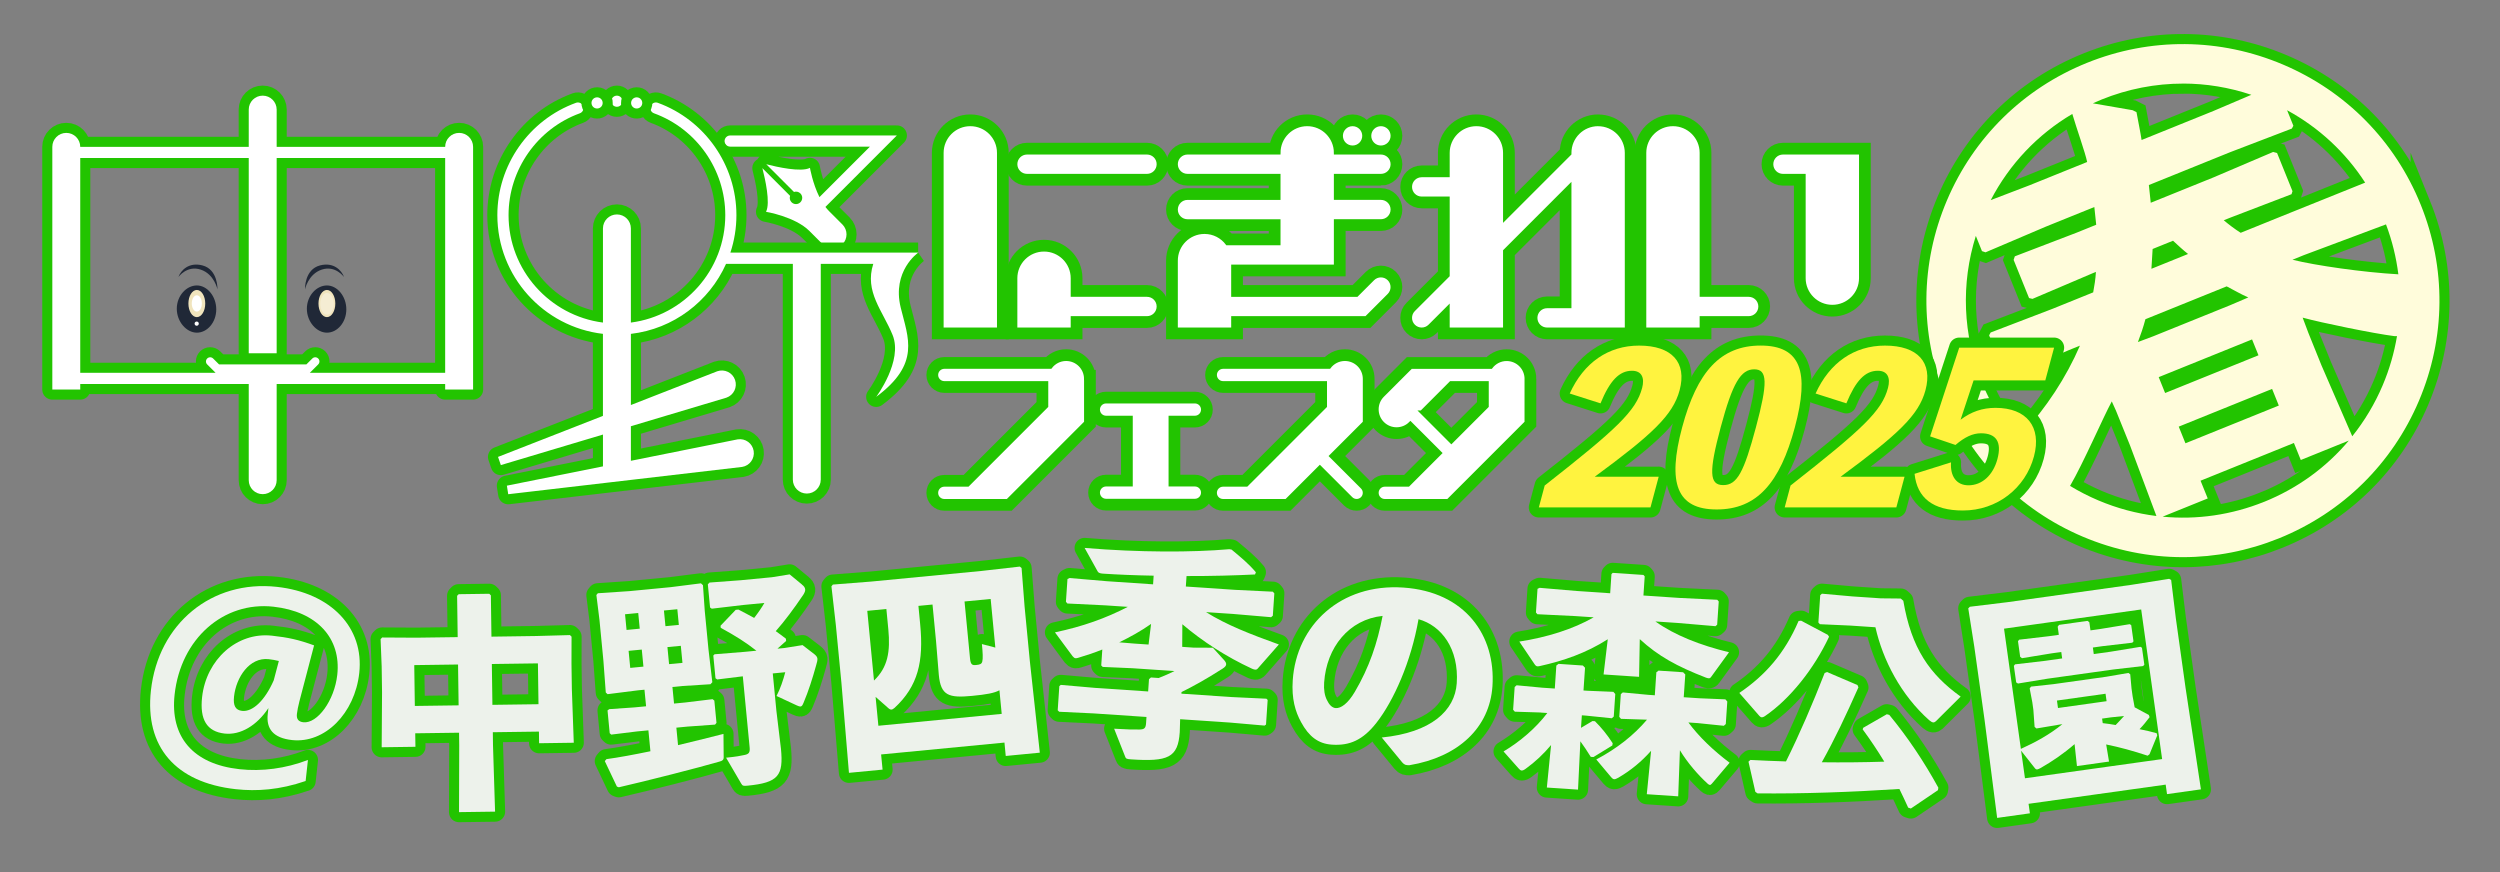
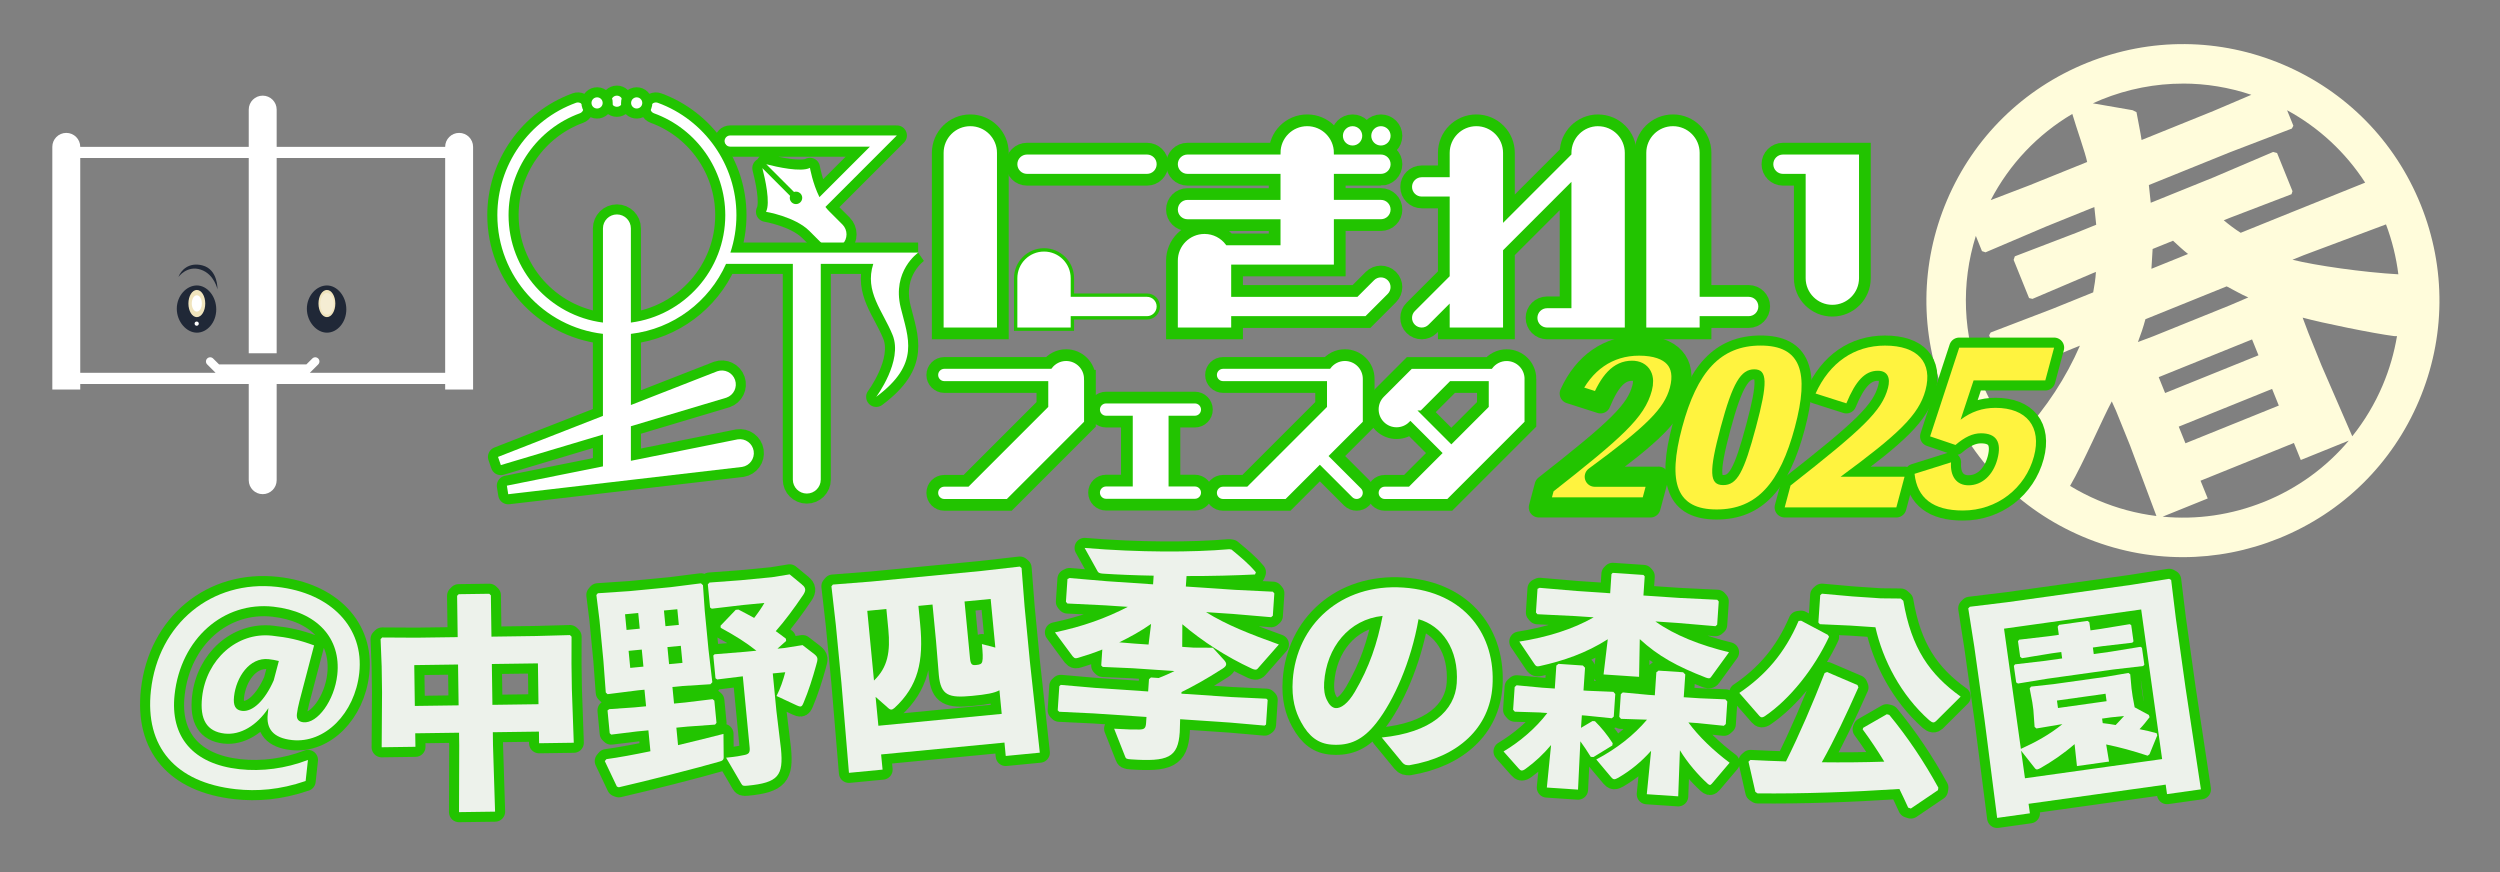
<svg xmlns="http://www.w3.org/2000/svg" id="_レイヤー_1" data-name="レイヤー 1" viewBox="0 0 744.95 259.95">
  <rect x="0" y="0" width="744.95" height="259.95" fill="#808080" stroke="none" />
  <defs>
    <style>
      .cls-1 {
        fill: #fff33f;
      }

      .cls-2 {
        stroke-miterlimit: 10;
      }

      .cls-2, .cls-3, .cls-4, .cls-5 {
        stroke: #22c400;
      }

      .cls-2, .cls-4, .cls-5 {
        fill: none;
        stroke-width: 6px;
      }

      .cls-6, .cls-3 {
        fill: #fff;
      }

      .cls-7 {
        fill: #f0e4bd;
      }

      .cls-8 {
        fill: #edf2eb;
      }

      .cls-9 {
        fill: #fffcdb;
      }

      .cls-10 {
        fill: #202837;
      }

      .cls-11 {
        fill: #f5edd3;
      }

      .cls-5 {
        stroke-linejoin: round;
      }
    </style>
  </defs>
  <g>
-     <path class="cls-2" d="M721.31,60.96c-7.65-18.92-22.2-33.73-40.99-41.71-18.79-7.97-39.55-8.15-58.47-.51-18.92,7.65-33.73,22.2-41.71,40.99-7.97,18.79-8.15,39.55-.51,58.47,7.65,18.92,22.2,33.73,40.99,41.71,9.6,4.07,19.71,6.11,29.84,6.11,9.69,0,19.38-1.87,28.63-5.61,18.92-7.65,33.73-22.2,41.71-40.99,7.97-18.79,8.15-39.55.51-58.47ZM710.98,66.87c1.83,4.85,3.05,9.84,3.68,14.87-10.48-.59-24.64-2.62-31.55-4.34l3.38-1.37,24.5-9.17ZM704.74,54.43l-23.21,9.34-13.85,5.6c-1.77-1.12-3.46-2.4-5.04-3.73l1.8-.73,18.39-7.04.29-.9-4.6-11.38-1.17-.31-17.77,7.58-18.7,7.56-.56-5.28,24.22-9.79,18.39-7.04.45-.84-1.87-4.62c9.5,5.17,17.44,12.56,23.26,21.57ZM663.51,85.33c2.15,1.1,4.23,2.36,6.44,3.3l-5.47,2.34-22.87,9.24-4.55,1.71c.83-2.17,1.61-4.45,2.23-6.8l24.22-9.79ZM641.08,80.1c.11-2.01.26-3.9.36-5.91l6.08-2.46c1.47,1.37,2.94,2.74,4.48,3.95l-10.93,4.42ZM671.07,101.14l1.91,4.73-27.82,11.24-1.91-4.73,27.82-11.24ZM677.04,115.89l2,4.96-27.82,11.24-2-4.96,27.82-11.24ZM650.48,24.9c6.87,0,13.74,1.13,20.38,3.35l-11.31,4.82-21.4,8.65c-.39-2.59-.99-5.37-1.52-8.3l-1.15-.58-11.85-2.05c.87-.39,1.74-.78,2.62-1.14,7.83-3.16,16.03-4.74,24.23-4.74ZM617.51,33.96c1.28,4.36,3.86,11.52,4.42,14.31l-17.23,6.96-11.5,4.4c5.59-10.74,13.96-19.57,24.31-25.68ZM590.53,113.81c-5.67-14.03-6.25-29.27-1.77-43.52l1.83,4.54,1.06.36,18-7.67,14.42-5.83.56,5.28-5.86,2.37-18.39,7.04-.36,1.06,4.6,11.38,1.02.24,18-7.67.9-.36c-.1,2.01-.44,4.11-.81,6.09l-12.17,4.92-18.39,7.04-.45.84,4.73,11.71,1.06.36,18-7.67,3.27-1.32c-4.14,9.54-9.98,18.44-17.26,26.37l4.02,7.73c-6.92-6.39-12.4-14.28-16.03-23.28ZM616.83,144.8c3.99-6.84,9.86-20.43,12.44-25.19l1.25,2.77,4.19,10.36,7.86,21.02c-5.9-.74-11.73-2.28-17.35-4.67-2.92-1.24-5.72-2.68-8.39-4.3ZM674.69,149.52c-9.75,3.94-20.09,5.41-30.27,4.44l13.44-5.43-2.14-5.29,27.82-11.24,2.05,5.07,14.31-5.78c-6.7,7.97-15.29,14.23-25.21,18.24ZM700.93,130.01l-9.17-21.12-3.91-9.69-1.71-4.55c5.6,1.54,21.34,4.76,27.27,5.5.33.03.6.03.85,0-.84,4.98-2.25,9.91-4.28,14.68-2.34,5.52-5.4,10.6-9.05,15.17Z" />
    <path class="cls-9" d="M721.31,60.96c-7.65-18.92-22.2-33.73-40.99-41.71-18.79-7.97-39.55-8.15-58.47-.51-18.92,7.65-33.73,22.2-41.71,40.99-7.97,18.79-8.15,39.55-.51,58.47,7.65,18.92,22.2,33.73,40.99,41.71,9.6,4.07,19.71,6.11,29.84,6.11,9.69,0,19.38-1.87,28.63-5.61,18.92-7.65,33.73-22.2,41.71-40.99,7.97-18.79,8.15-39.55.51-58.47ZM710.98,66.87c1.83,4.85,3.05,9.84,3.68,14.87-10.48-.59-24.64-2.62-31.55-4.34l3.38-1.37,24.5-9.17ZM704.74,54.43l-23.21,9.34-13.85,5.6c-1.77-1.12-3.46-2.4-5.04-3.73l1.8-.73,18.39-7.04.29-.9-4.6-11.38-1.17-.31-17.77,7.58-18.7,7.56-.56-5.28,24.22-9.79,18.39-7.04.45-.84-1.87-4.62c9.5,5.17,17.44,12.56,23.26,21.57ZM663.51,85.33c2.15,1.1,4.23,2.36,6.44,3.3l-5.47,2.34-22.87,9.24-4.55,1.71c.83-2.17,1.61-4.45,2.23-6.8l24.22-9.79ZM641.08,80.1c.11-2.01.26-3.9.36-5.91l6.08-2.46c1.47,1.37,2.94,2.74,4.48,3.95l-10.93,4.42ZM671.07,101.14l1.91,4.73-27.82,11.24-1.91-4.73,27.82-11.24ZM677.04,115.89l2,4.96-27.82,11.24-2-4.96,27.82-11.24ZM650.48,24.9c6.87,0,13.74,1.13,20.38,3.35l-11.31,4.82-21.4,8.65c-.39-2.59-.99-5.37-1.52-8.3l-1.15-.58-11.85-2.05c.87-.39,1.74-.78,2.62-1.14,7.83-3.16,16.03-4.74,24.23-4.74ZM617.51,33.96c1.28,4.36,3.86,11.52,4.42,14.31l-17.23,6.96-11.5,4.4c5.59-10.74,13.96-19.57,24.31-25.68ZM590.53,113.81c-5.67-14.03-6.25-29.27-1.77-43.52l1.83,4.54,1.06.36,18-7.67,14.42-5.83.56,5.28-5.86,2.37-18.39,7.04-.36,1.06,4.6,11.38,1.02.24,18-7.67.9-.36c-.1,2.01-.44,4.11-.81,6.09l-12.17,4.92-18.39,7.04-.45.84,4.73,11.71,1.06.36,18-7.67,3.27-1.32c-4.14,9.54-9.98,18.44-17.26,26.37l4.02,7.73c-6.92-6.39-12.4-14.28-16.03-23.28ZM616.83,144.8c3.99-6.84,9.86-20.43,12.44-25.19l1.25,2.77,4.19,10.36,7.86,21.02c-5.9-.74-11.73-2.28-17.35-4.67-2.92-1.24-5.72-2.68-8.39-4.3ZM674.69,149.52c-9.75,3.94-20.09,5.41-30.27,4.44l13.44-5.43-2.14-5.29,27.82-11.24,2.05,5.07,14.31-5.78c-6.7,7.97-15.29,14.23-25.21,18.24ZM700.93,130.01l-9.17-21.12-3.91-9.69-1.71-4.55c5.6,1.54,21.34,4.76,27.27,5.5.33.03.6.03.85,0-.84,4.98-2.25,9.91-4.28,14.68-2.34,5.52-5.4,10.6-9.05,15.17Z" />
  </g>
  <g>
    <g>
      <path class="cls-4" d="M356.05,144.46h-7.34v-20.08h7.34c1.29,0,2.33-1.04,2.33-2.33s-1.04-2.33-2.33-2.33h-26.46c-1.29,0-2.33,1.05-2.33,2.33s1.04,2.33,2.33,2.33h7.45v20.08h-7.45c-1.29,0-2.33,1.04-2.33,2.33s1.04,2.34,2.33,2.34h26.46c1.29,0,2.33-1.05,2.33-2.34s-1.04-2.33-2.33-2.33" />
      <path class="cls-4" d="M406.59,112.9c0-3.22-2.61-5.83-5.84-5.83-1.91,0-3.6.92-4.66,2.33h-31.64c-1.29,0-2.34,1.05-2.34,2.33s1.05,2.34,2.34,2.34h30.47v6.98l-23.47,23.47h-7c-1.29,0-2.34,1.04-2.34,2.34s1.05,2.33,2.34,2.33h18.84l10-10,9.31,9.31c.91.91,2.39.91,3.3,0,.91-.91.91-2.39,0-3.3l-9.31-9.31,10-10v-12.99h0Z" />
      <path class="cls-4" d="M454.79,112.91c0-3.22-2.61-5.83-5.84-5.83-1.9,0-3.59.92-4.66,2.33h-23.82l-8.45,8.45c-2.28,2.28-2.28,5.97,0,8.25,2.28,2.28,5.98,2.28,8.25,0l8.89,8.89-9.52,9.52h-7c-1.29,0-2.33,1.04-2.33,2.34s1.05,2.33,2.33,2.33h18.84l23.3-23.3v-12.99h0ZM423.58,122.81h0s8.73-8.74,8.73-8.74h10.81v6.98l-10.65,10.65-8.89-8.89Z" />
      <path class="cls-4" d="M323.52,112.9c0-3.22-2.61-5.83-5.83-5.83-1.91,0-3.6.92-4.66,2.33h-31.64c-1.29,0-2.34,1.05-2.34,2.33s1.04,2.34,2.34,2.34h30.47v6.98l-23.47,23.47h-7c-1.29,0-2.34,1.04-2.34,2.34s1.05,2.33,2.34,2.33h18.84l23.3-23.3v-12.99h0Z" />
    </g>
    <g>
      <path class="cls-3" d="M356.05,144.46h-7.34v-20.08h7.34c1.29,0,2.33-1.04,2.33-2.33s-1.04-2.33-2.33-2.33h-26.46c-1.29,0-2.33,1.05-2.33,2.33s1.04,2.33,2.33,2.33h7.45v20.08h-7.45c-1.29,0-2.33,1.04-2.33,2.33s1.04,2.34,2.33,2.34h26.46c1.29,0,2.33-1.05,2.33-2.34s-1.04-2.33-2.33-2.33" />
      <path class="cls-3" d="M406.59,112.9c0-3.22-2.61-5.83-5.84-5.83-1.91,0-3.6.92-4.66,2.33h-31.64c-1.29,0-2.34,1.05-2.34,2.33s1.05,2.34,2.34,2.34h30.47v6.98l-23.47,23.47h-7c-1.29,0-2.34,1.04-2.34,2.34s1.05,2.33,2.34,2.33h18.84l10-10,9.31,9.31c.91.91,2.39.91,3.3,0,.91-.91.91-2.39,0-3.3l-9.31-9.31,10-10v-12.99h0Z" />
      <path class="cls-3" d="M454.79,112.91c0-3.22-2.61-5.83-5.84-5.83-1.9,0-3.59.92-4.66,2.33h-23.82l-8.45,8.45c-2.28,2.28-2.28,5.97,0,8.25,2.28,2.28,5.98,2.28,8.25,0l8.89,8.89-9.52,9.52h-7c-1.29,0-2.33,1.04-2.33,2.34s1.05,2.33,2.33,2.33h18.84l23.3-23.3v-12.99h0ZM423.58,122.81h0s8.73-8.74,8.73-8.74h10.81v6.98l-10.65,10.65-8.89-8.89Z" />
      <path class="cls-3" d="M323.52,112.9c0-3.22-2.61-5.83-5.83-5.83-1.91,0-3.6.92-4.66,2.33h-31.64c-1.29,0-2.34,1.05-2.34,2.33s1.04,2.34,2.34,2.34h30.47v6.98l-23.47,23.47h-7c-1.29,0-2.34,1.04-2.34,2.34s1.05,2.33,2.34,2.33h18.84l23.3-23.3v-12.99h0Z" />
    </g>
  </g>
  <g>
    <g>
      <path class="cls-4" d="M289.13,37.1c-4.67,0-8.45,3.78-8.45,8.45v52.54h16.9v-52.54c0-4.67-3.78-8.45-8.45-8.45" />
      <path class="cls-4" d="M306.03,52.31h35.75c1.87,0,3.38-1.51,3.38-3.38s-1.51-3.38-3.38-3.38h-35.75c-1.87,0-3.38,1.51-3.38,3.38s1.51,3.38,3.38,3.38" />
-       <path class="cls-4" d="M341.78,87.95h-22.23v-5.04c0-4.67-3.78-8.45-8.45-8.45s-8.45,3.78-8.45,8.45v15.18h16.9v-3.38h22.23c1.87,0,3.38-1.51,3.38-3.38s-1.51-3.38-3.38-3.38" />
      <path class="cls-4" d="M411.49,52.31c1.87,0,3.38-1.51,3.38-3.38s-1.51-3.38-3.38-3.38h-13.52c0-4.67-3.78-8.45-8.45-8.45s-8.45,3.78-8.45,8.45h-27.22c-1.86,0-3.38,1.51-3.38,3.38s1.51,3.38,3.38,3.38h27.22v6.76h-27.22c-1.86,0-3.38,1.51-3.38,3.38s1.51,3.38,3.38,3.38h27.22v6.76h-15.4c-1.54-2.05-3.99-3.38-6.75-3.38-4.67,0-8.45,3.78-8.45,8.45v20.43h16.9v-3.38h39.72l6.78-6.78c1.32-1.32,1.32-3.46,0-4.78s-3.46-1.32-4.78,0l-4.8,4.8h-36.92v-8.61h30.6v-13.52h13.52c1.87,0,3.38-1.51,3.38-3.38s-1.51-3.38-3.38-3.38h-13.52v-6.76h13.52Z" />
      <path class="cls-4" d="M521.07,87.95h-14.11v-42.4c0-4.67-3.78-8.45-8.45-8.45s-8.45,3.78-8.45,8.45v52.54h16.9v-3.38h14.11c1.87,0,3.38-1.51,3.38-3.38s-1.51-3.38-3.38-3.38" />
      <path class="cls-4" d="M476.21,37.1c-4.67,0-8.45,3.78-8.45,8.45v.27l-19.38,19.38v-19.65c0-4.67-3.78-8.45-8.45-8.45s-8.45,3.78-8.45,8.45v6.76h-7.84c-1.87,0-3.38,1.51-3.38,3.38s1.51,3.38,3.38,3.38h7.84v23.03l-10.23,10.23c-1.32,1.32-1.32,3.46,0,4.78.66.66,1.53.99,2.39.99s1.73-.33,2.39-.99l5.45-5.45v6.44h16.9v-23.33l19.38-19.38v35.95h-6.76c-1.87,0-3.38,1.51-3.38,3.38s1.51,3.38,3.38,3.38h23.66v-52.54c0-4.67-3.78-8.45-8.45-8.45" />
      <path class="cls-4" d="M411.49,43.86c1.87,0,3.38-1.51,3.38-3.38s-1.51-3.38-3.38-3.38-3.38,1.51-3.38,3.38,1.51,3.38,3.38,3.38" />
      <path class="cls-4" d="M403.04,43.86c1.87,0,3.38-1.51,3.38-3.38s-1.51-3.38-3.38-3.38-3.38,1.51-3.38,3.38,1.51,3.38,3.38,3.38" />
      <path class="cls-4" d="M551.07,45.55h-19.78c-1.87,0-3.38,1.51-3.38,3.38s1.51,3.38,3.38,3.38h6.26v30.57c0,4.67,3.78,8.45,8.45,8.45s8.45-3.78,8.45-8.45v-37.33h-3.38Z" />
    </g>
    <g>
      <path class="cls-3" d="M289.13,37.1c-4.67,0-8.45,3.78-8.45,8.45v52.54h16.9v-52.54c0-4.67-3.78-8.45-8.45-8.45" />
      <path class="cls-3" d="M306.03,52.31h35.75c1.87,0,3.38-1.51,3.38-3.38s-1.51-3.38-3.38-3.38h-35.75c-1.87,0-3.38,1.51-3.38,3.38s1.51,3.38,3.38,3.38" />
      <path class="cls-3" d="M341.78,87.95h-22.23v-5.04c0-4.67-3.78-8.45-8.45-8.45s-8.45,3.78-8.45,8.45v15.18h16.9v-3.38h22.23c1.87,0,3.38-1.51,3.38-3.38s-1.51-3.38-3.38-3.38" />
      <path class="cls-3" d="M411.49,52.31c1.87,0,3.38-1.51,3.38-3.38s-1.51-3.38-3.38-3.38h-13.52c0-4.67-3.78-8.45-8.45-8.45s-8.45,3.78-8.45,8.45h-27.22c-1.86,0-3.38,1.51-3.38,3.38s1.51,3.38,3.38,3.38h27.22v6.76h-27.22c-1.86,0-3.38,1.51-3.38,3.38s1.51,3.38,3.38,3.38h27.22v6.76h-15.4c-1.54-2.05-3.99-3.38-6.75-3.38-4.67,0-8.45,3.78-8.45,8.45v20.43h16.9v-3.38h39.72l6.78-6.78c1.32-1.32,1.32-3.46,0-4.78s-3.46-1.32-4.78,0l-4.8,4.8h-36.92v-8.61h30.6v-13.52h13.52c1.87,0,3.38-1.51,3.38-3.38s-1.51-3.38-3.38-3.38h-13.52v-6.76h13.52Z" />
      <path class="cls-3" d="M521.07,87.95h-14.11v-42.4c0-4.67-3.78-8.45-8.45-8.45s-8.45,3.78-8.45,8.45v52.54h16.9v-3.38h14.11c1.87,0,3.38-1.51,3.38-3.38s-1.51-3.38-3.38-3.38" />
      <path class="cls-3" d="M476.21,37.1c-4.67,0-8.45,3.78-8.45,8.45v.27l-19.38,19.38v-19.65c0-4.67-3.78-8.45-8.45-8.45s-8.45,3.78-8.45,8.45v6.76h-7.84c-1.87,0-3.38,1.51-3.38,3.38s1.51,3.38,3.38,3.38h7.84v23.03l-10.23,10.23c-1.32,1.32-1.32,3.46,0,4.78.66.66,1.53.99,2.39.99s1.73-.33,2.39-.99l5.45-5.45v6.44h16.9v-23.33l19.38-19.38v35.95h-6.76c-1.87,0-3.38,1.51-3.38,3.38s1.51,3.38,3.38,3.38h23.66v-52.54c0-4.67-3.78-8.45-8.45-8.45" />
      <path class="cls-3" d="M411.49,43.86c1.87,0,3.38-1.51,3.38-3.38s-1.51-3.38-3.38-3.38-3.38,1.51-3.38,3.38,1.51,3.38,3.38,3.38" />
      <path class="cls-3" d="M403.04,43.86c1.87,0,3.38-1.51,3.38-3.38s-1.51-3.38-3.38-3.38-3.38,1.51-3.38,3.38,1.51,3.38,3.38,3.38" />
      <path class="cls-3" d="M551.07,45.55h-19.78c-1.87,0-3.38,1.51-3.38,3.38s1.51,3.38,3.38,3.38h6.26v30.57c0,4.67,3.78,8.45,8.45,8.45s8.45-3.78,8.45-8.45v-37.33h-3.38Z" />
    </g>
  </g>
  <g>
    <path class="cls-5" d="M217.58,43.71h41.63l-15.03,15.03c-2.05-4.13-2.83-8.72-2.83-8.72-2.62,1.36-9.8-.25-13.02-1.08l8.26,8.26c.65-.22,1.39-.08,1.91.44.73.73.73,1.9,0,2.63-.73.73-1.9.73-2.63,0-.52-.52-.66-1.26-.44-1.91l-8.26-8.26c.83,3.22,2.45,10.39,1.09,13.01,0,0,8.67,1.46,12.91,5.7l3.98,3.98c1.62,1.62,4.26,1.62,5.88,0,1.62-1.63,1.62-4.26,0-5.89l-3.98-3.98c-.39-.39-.75-.81-1.09-1.26l21.28-21.29h-49.67c-.92,0-1.66.75-1.66,1.66s.74,1.66,1.66,1.66" />
    <path class="cls-6" d="M217.58,43.71h41.63l-15.03,15.03c-2.05-4.13-2.83-8.72-2.83-8.72-2.62,1.36-9.8-.25-13.02-1.08l8.26,8.26c.65-.22,1.39-.08,1.91.44.73.73.73,1.9,0,2.63-.73.73-1.9.73-2.63,0-.52-.52-.66-1.26-.44-1.91l-8.26-8.26c.83,3.22,2.45,10.39,1.09,13.01,0,0,8.67,1.46,12.91,5.7l3.98,3.98c1.62,1.62,4.26,1.62,5.88,0,1.62-1.63,1.62-4.26,0-5.89l-3.98-3.98c-.39-.39-.75-.81-1.09-1.26l21.28-21.29h-49.67c-.92,0-1.66.75-1.66,1.66s.74,1.66,1.66,1.66" />
  </g>
  <g>
    <g>
-       <path class="cls-5" d="M136.81,39.6c-2.3,0-4.16,1.86-4.16,4.16h-50.21v-11.1c0-2.3-1.86-4.16-4.16-4.16s-4.16,1.86-4.16,4.16v11.1H23.91c0-2.3-1.86-4.16-4.16-4.16s-4.16,1.86-4.16,4.16v72.32h8.32v-1.66h50.21v28.67c0,2.3,1.86,4.16,4.16,4.16s4.16-1.86,4.16-4.16v-28.67h50.21v1.66h8.32V43.76c0-2.3-1.86-4.16-4.16-4.16M92.32,111.09l2.5-2.5c.49-.49.49-1.28,0-1.76-.49-.49-1.28-.49-1.76,0l-1.77,1.76h-26.01l-1.77-1.76c-.49-.49-1.28-.49-1.77,0-.49.49-.49,1.28,0,1.76l2.5,2.5H23.91V47.09h50.21v58.18h8.32v-58.18h50.21v64h-40.33Z" />
      <path class="cls-5" d="M273.59,75.28h-55.95c1.16-3.51,1.8-7.27,1.8-11.17,0-14.92-9.42-28.37-23.43-33.48-.86-.31-1.82.13-2.13,1-.31.86.13,1.82,1,2.13,12.71,4.63,21.24,16.82,21.24,30.35,0,16.39-12.28,29.96-28.13,32.01v-28.06c0-2.3-1.86-4.16-4.16-4.16s-4.16,1.86-4.16,4.16v28.06c-15.84-2.05-28.13-15.62-28.13-32.01,0-13.53,8.54-25.72,21.24-30.35.86-.31,1.31-1.27.99-2.13-.32-.86-1.27-1.31-2.13-1-14.02,5.1-23.44,18.56-23.44,33.48,0,18.23,13.77,33.3,31.46,35.37v24.45l-31.26,12.22.84,2.44,30.43-9.1v9.48l-28.63,5.75.4,2.55,69.68-8.13c2.27-.36,3.82-2.49,3.46-4.76-.36-2.27-2.49-3.82-4.76-3.46l-31.83,6.39v-10.3l28.46-8.51c2.18-.75,3.33-3.11,2.58-5.29-.75-2.18-3.12-3.33-5.29-2.58l-25.75,10.06v-21.2c12.68-1.48,23.34-9.65,28.36-20.87h19.9v64.29c0,2.3,1.86,4.16,4.16,4.16s4.16-1.86,4.16-4.16v-64.29h15.65c-2.68,8.32,2.82,13.98,5.76,21.22,3.13,7.72-4.89,18.42-4.89,18.42,13.27-9.89,9.52-17.5,7.3-26.6-2.67-10.93,5.21-16.37,5.21-16.37" />
    </g>
    <g>
      <path class="cls-6" d="M136.81,39.6c-2.3,0-4.16,1.86-4.16,4.16h-50.21v-11.1c0-2.3-1.86-4.16-4.16-4.16s-4.16,1.86-4.16,4.16v11.1H23.91c0-2.3-1.86-4.16-4.16-4.16s-4.16,1.86-4.16,4.16v72.32h8.32v-1.66h50.21v28.67c0,2.3,1.86,4.16,4.16,4.16s4.16-1.86,4.16-4.16v-28.67h50.21v1.66h8.32V43.76c0-2.3-1.86-4.16-4.16-4.16M92.32,111.09l2.5-2.5c.49-.49.49-1.28,0-1.76-.49-.49-1.28-.49-1.76,0l-1.77,1.76h-26.01l-1.77-1.76c-.49-.49-1.28-.49-1.77,0-.49.49-.49,1.28,0,1.76l2.5,2.5H23.91V47.09h50.21v58.18h8.32v-58.18h50.21v64h-40.33Z" />
      <path class="cls-6" d="M273.59,75.28h-55.95c1.16-3.51,1.8-7.27,1.8-11.17,0-14.92-9.42-28.37-23.43-33.48-.86-.31-1.82.13-2.13,1-.31.86.13,1.82,1,2.13,12.71,4.63,21.24,16.82,21.24,30.35,0,16.39-12.28,29.96-28.13,32.01v-28.06c0-2.3-1.86-4.16-4.16-4.16s-4.16,1.86-4.16,4.16v28.06c-15.84-2.05-28.13-15.62-28.13-32.01,0-13.53,8.54-25.72,21.24-30.35.86-.31,1.31-1.27.99-2.13-.32-.86-1.27-1.31-2.13-1-14.02,5.1-23.44,18.56-23.44,33.48,0,18.23,13.77,33.3,31.46,35.37v24.45l-31.26,12.22.84,2.44,30.43-9.1v9.48l-28.63,5.75.4,2.55,69.68-8.13c2.27-.36,3.82-2.49,3.46-4.76-.36-2.27-2.49-3.82-4.76-3.46l-31.83,6.39v-10.3l28.46-8.51c2.18-.75,3.33-3.11,2.58-5.29-.75-2.18-3.12-3.33-5.29-2.58l-25.75,10.06v-21.2c12.68-1.48,23.34-9.65,28.36-20.87h19.9v64.29c0,2.3,1.86,4.16,4.16,4.16s4.16-1.86,4.16-4.16v-64.29h15.65c-2.68,8.32,2.82,13.98,5.76,21.22,3.13,7.72-4.89,18.42-4.89,18.42,13.27-9.89,9.52-17.5,7.3-26.6-2.67-10.93,5.21-16.37,5.21-16.37" />
    </g>
  </g>
  <g>
    <path class="cls-4" d="M183.82,31.82c.92,0,1.67-.75,1.67-1.66s-.75-1.66-1.67-1.66-1.66.74-1.66,1.66.75,1.66,1.66,1.66" />
    <path class="cls-6" d="M183.82,31.82c.92,0,1.67-.75,1.67-1.66s-.75-1.66-1.67-1.66-1.66.74-1.66,1.66.75,1.66,1.66,1.66" />
  </g>
  <g>
    <path class="cls-4" d="M189.43,32.31c.91.16,1.77-.44,1.93-1.35.16-.91-.44-1.77-1.35-1.93-.9-.16-1.77.44-1.93,1.35-.16.91.45,1.77,1.35,1.93" />
    <path class="cls-6" d="M189.43,32.31c.91.16,1.77-.44,1.93-1.35.16-.91-.44-1.77-1.35-1.93-.9-.16-1.77.44-1.93,1.35-.16.91.45,1.77,1.35,1.93" />
  </g>
  <g>
    <path class="cls-4" d="M178.21,32.31c.91-.16,1.51-1.02,1.35-1.93-.16-.91-1.02-1.51-1.93-1.35-.9.16-1.51,1.02-1.35,1.93.16.91,1.02,1.51,1.93,1.35" />
    <path class="cls-6" d="M178.21,32.31c.91-.16,1.51-1.02,1.35-1.93-.16-.91-1.02-1.51-1.93-1.35-.9.16-1.51,1.02-1.35,1.93.16.91,1.02,1.51,1.93,1.35" />
  </g>
  <path class="cls-10" d="M64.44,92.19c0,3.89-2.7,6.94-5.78,6.94s-5.98-3.25-5.98-7.13,2.89-6.94,5.98-6.94,5.78,3.25,5.78,7.13" />
  <path class="cls-6" d="M59.24,96.44c0,.35-.28.63-.63.63s-.63-.28-.63-.63.28-.63.63-.63.63.28.63.63" />
  <path class="cls-10" d="M103.2,92.19c0,3.89-2.7,6.94-5.78,6.94s-5.98-3.25-5.98-7.13,2.89-6.94,5.98-6.94,5.78,3.25,5.78,7.13" />
  <path class="cls-10" d="M53.18,82.52c.73-2,3.08-4.45,7.08-3.45,4.77,1.19,4.54,7.17,4.54,7.17,0,0-.91-4.54-4.99-5.9-4.08-1.36-6.62,2.18-6.62,2.18" />
-   <path class="cls-10" d="M102.5,82.52c-.73-2-3.09-4.45-7.08-3.45-4.77,1.19-4.54,7.17-4.54,7.17,0,0,.91-4.54,4.99-5.9,4.08-1.36,6.62,2.18,6.62,2.18" />
  <path class="cls-11" d="M60.7,90.54c0,1.8-.9,3.25-2.02,3.25s-2.01-1.46-2.01-3.25.9-3.25,2.01-3.25,2.02,1.46,2.02,3.25" />
  <path class="cls-6" d="M98.92,90.42c0,1.34-.68,2.43-1.51,2.43s-1.51-1.09-1.51-2.43.67-2.43,1.51-2.43,1.51,1.09,1.51,2.43" />
  <path class="cls-7" d="M61.16,90.45c0,2.24-1.12,4.05-2.51,4.05s-2.51-1.81-2.51-4.05,1.12-4.05,2.51-4.05,2.51,1.81,2.51,4.05" />
  <path class="cls-7" d="M99.92,90.45c0,2.24-1.12,4.05-2.51,4.05s-2.51-1.81-2.51-4.05,1.12-4.05,2.51-4.05,2.51,1.81,2.51,4.05" />
  <path class="cls-11" d="M99.47,90.54c0,1.8-.9,3.25-2.02,3.25s-2.01-1.46-2.01-3.25.9-3.25,2.01-3.25,2.02,1.46,2.02,3.25" />
  <path class="cls-6" d="M60.15,90.42c0,1.34-.67,2.43-1.5,2.43s-1.51-1.09-1.51-2.43.67-2.43,1.51-2.43,1.5,1.09,1.5,2.43" />
  <g>
    <g>
      <path class="cls-1" d="M494.26,142.04l-2.45,9.16h-33.27l1.75-6.53c21.56-16.91,27.2-22.22,29.03-29.06.8-2.99-.09-5.13-3.02-5.13-3.79,0-6.59,2.93-9.38,9.71l-9.17-2.93c4.18-9.22,11.52-14.28,20.68-14.28,9.77,0,14.29,5.01,12.06,13.31-1.98,7.39-8.1,13.12-25.28,25.76h19.05Z" />
      <path class="cls-1" d="M534.83,127.33c-4.46,16.67-11.38,24.48-23.29,24.48s-14.75-7.81-10.29-24.48c4.43-16.54,11.41-24.36,23.38-24.36s14.63,7.81,10.2,24.36ZM523.23,127.33c3.57-13.31,3.47-17.28-.5-17.28s-6.44,3.97-10,17.28c-3.58,13.37-3.39,17.22.76,17.22s6.16-3.85,9.74-17.22Z" />
      <path class="cls-1" d="M567.52,142.04l-2.45,9.16h-33.27l1.75-6.53c21.56-16.91,27.2-22.22,29.03-29.06.8-2.99-.09-5.13-3.02-5.13-3.79,0-6.58,2.93-9.38,9.71l-9.17-2.93c4.18-9.22,11.52-14.28,20.68-14.28,9.77,0,14.29,5.01,12.06,13.31-1.98,7.39-8.1,13.12-25.28,25.76h19.05Z" />
      <path class="cls-1" d="M584.22,125.07c3.14-2.38,6.5-3.54,10.41-3.54,9.28,0,13.8,5.68,11.45,14.47-2.55,9.52-11.03,16.12-21.17,16.12-8.91,0-13.65-3.72-14.41-10.93l10.87-3.42c-.3,4.09,1.59,6.84,5.19,6.84,4.09,0,7.35-3.05,8.63-7.81,1.37-5.13-.38-7.69-4.9-7.69-2.44,0-4.81,1.1-7.59,3.48l-7.56-2.56,8.67-26.44h28.27l-2.62,9.77h-21.37l-3.88,11.72Z" />
    </g>
    <g>
      <path class="cls-5" d="M494.26,142.04l-2.45,9.16h-33.27l1.75-6.53c21.56-16.91,27.2-22.22,29.03-29.06.8-2.99-.09-5.13-3.02-5.13-3.79,0-6.59,2.93-9.38,9.71l-9.17-2.93c4.18-9.22,11.52-14.28,20.68-14.28,9.77,0,14.29,5.01,12.06,13.31-1.98,7.39-8.1,13.12-25.28,25.76h19.05Z" />
      <path class="cls-5" d="M534.83,127.33c-4.46,16.67-11.38,24.48-23.29,24.48s-14.75-7.81-10.29-24.48c4.43-16.54,11.41-24.36,23.38-24.36s14.63,7.81,10.2,24.36ZM523.23,127.33c3.57-13.31,3.47-17.28-.5-17.28s-6.44,3.97-10,17.28c-3.58,13.37-3.39,17.22.76,17.22s6.16-3.85,9.74-17.22Z" />
      <path class="cls-5" d="M567.52,142.04l-2.45,9.16h-33.27l1.75-6.53c21.56-16.91,27.2-22.22,29.03-29.06.8-2.99-.09-5.13-3.02-5.13-3.79,0-6.58,2.93-9.38,9.71l-9.17-2.93c4.18-9.22,11.52-14.28,20.68-14.28,9.77,0,14.29,5.01,12.06,13.31-1.98,7.39-8.1,13.12-25.28,25.76h19.05Z" />
      <path class="cls-5" d="M584.22,125.07c3.14-2.38,6.5-3.54,10.41-3.54,9.28,0,13.8,5.68,11.45,14.47-2.55,9.52-11.03,16.12-21.17,16.12-8.91,0-13.65-3.72-14.41-10.93l10.87-3.42c-.3,4.09,1.59,6.84,5.19,6.84,4.09,0,7.35-3.05,8.63-7.81,1.37-5.13-.38-7.69-4.9-7.69-2.44,0-4.81,1.1-7.59,3.48l-7.56-2.56,8.67-26.44h28.27l-2.62,9.77h-21.37l-3.88,11.72Z" />
    </g>
    <g>
-       <path class="cls-1" d="M494.26,142.04l-2.45,9.16h-33.27l1.75-6.53c21.56-16.91,27.2-22.22,29.03-29.06.8-2.99-.09-5.13-3.02-5.13-3.79,0-6.59,2.93-9.38,9.71l-9.17-2.93c4.18-9.22,11.52-14.28,20.68-14.28,9.77,0,14.29,5.01,12.06,13.31-1.98,7.39-8.1,13.12-25.28,25.76h19.05Z" />
      <path class="cls-1" d="M534.83,127.33c-4.46,16.67-11.38,24.48-23.29,24.48s-14.75-7.81-10.29-24.48c4.43-16.54,11.41-24.36,23.38-24.36s14.63,7.81,10.2,24.36ZM523.23,127.33c3.57-13.31,3.47-17.28-.5-17.28s-6.44,3.97-10,17.28c-3.58,13.37-3.39,17.22.76,17.22s6.16-3.85,9.74-17.22Z" />
      <path class="cls-1" d="M567.52,142.04l-2.45,9.16h-33.27l1.75-6.53c21.56-16.91,27.2-22.22,29.03-29.06.8-2.99-.09-5.13-3.02-5.13-3.79,0-6.58,2.93-9.38,9.71l-9.17-2.93c4.18-9.22,11.52-14.28,20.68-14.28,9.77,0,14.29,5.01,12.06,13.31-1.98,7.39-8.1,13.12-25.28,25.76h19.05Z" />
      <path class="cls-1" d="M584.22,125.07c3.14-2.38,6.5-3.54,10.41-3.54,9.28,0,13.8,5.68,11.45,14.47-2.55,9.52-11.03,16.12-21.17,16.12-8.91,0-13.65-3.72-14.41-10.93l10.87-3.42c-.3,4.09,1.59,6.84,5.19,6.84,4.09,0,7.35-3.05,8.63-7.81,1.37-5.13-.38-7.69-4.9-7.69-2.44,0-4.81,1.1-7.59,3.48l-7.56-2.56,8.67-26.44h28.27l-2.62,9.77h-21.37l-3.88,11.72Z" />
    </g>
  </g>
  <g>
    <g>
      <path class="cls-5" d="M91.05,232.73c-7.68,2.64-14.51,3.12-20.79,2.43-17.98-1.98-27.14-12.64-25.29-29.4,2.2-19.94,18.14-33.03,37.54-30.89,16.16,1.78,26.03,12.17,24.54,25.69-1.33,12.03-10.25,21.04-20.05,19.96-5.61-.62-7.7-3.38-7.22-7.71l.2-1.82c-3.45,5.23-8.35,8.11-13.02,7.6-5.34-.59-7.48-4.18-6.74-10.87,1.24-11.22,10.42-19.45,20.83-18.3,4.93.54,7.94,1.22,12.54,2.89l-4.36,16.62c-.35,1.33-.67,2.94-.76,3.82-.17,1.55.5,2.31,1.92,2.47,4.19.46,9.27-6.5,10.11-14.14,1.2-10.88-6-18.86-19.04-20.3-14.8-1.63-27.59,9.48-29.43,26.18-1.38,12.51,5.38,20.71,19.31,22.24,6.69.74,13.77-.19,20.42-2.75l-.69,6.29ZM83.08,196.96c-1-.25-2.01-.43-3.02-.54-5.75-.63-9.7,5.43-10.32,11.11-.31,2.77.44,4.08,2.4,4.3,3.11.34,6.76-3.02,9.42-9.09l1.53-5.78Z" />
      <path class="cls-5" d="M123.73,218.52l.06,4.01-10.06.14.11-16.32-.11-7.75-.32-8.16.47-.48,10.13.06,12.37-.17-.17-12.31.47-.48,9.11-.13.48.47.17,12.31,13.26-.19,10.13-.28.48.47-.02,8.09.11,7.55.57,15.97-10.33.15-.05-3.47-13.74.19.05,3.81.62,19.85-10.74.15.06-19.86-.05-3.81-13.05.18ZM136.49,198.01l-13.05.18.17,12.17,13.05-.18-.17-12.17ZM160.46,209.84l-.17-12.17-13.73.19.17,12.17,13.73-.19Z" />
      <path class="cls-5" d="M211.11,193.49l1.15,9.8-.56.6-8.35.53-2.98.29.48,4.94,3.32-.32,8.17-.99.52.43.64,6.63-.43.52-8.21.59-3.32.32.5,5.21c5.28-1.26,10.15-2.48,13.54-3.35l.06,6.96c.01.82-.44,1.07-1.18,1.27-6.31,1.84-21.78,5.79-30.07,7.68l-.57-.22-3.6-7.58.49-.59c3.58-.48,8.21-1.34,13.1-2.35l-.6-6.23-3.45.33-7.63.94-.45-.43-.65-6.77.51-.39,7.53-.52,3.45-.33-.48-4.94-1.89.18-9.11,1.15-.53-.5-.71-9.5-1.17-12.12-.92-7.43.43-.52,9.5-.64,12.25-1.18,8.98-1.14.6.56.53,7.6,1.11,11.51ZM190.18,182.66l-3.93.38.45,4.67,3.93-.38-.45-4.67ZM187.31,193.94l.49,5.08,3.93-.38-.49-5.08-3.93.38ZM201.83,181.54l-3.99.38.45,4.67,3.99-.38-.45-4.67ZM199.37,197.9l3.99-.38-.49-5.08-3.99.38.49,5.08ZM238.97,174.21c.59.42.9.87.96,1.41.04.41-.12.9-.53,1.55-2.75,4.09-5.65,7.99-8.24,10.9.95.66,1.98,1.45,3.02,2.24l.07.68-2.58,2.3,2.1-.2,5.38-.86,3.54,2.73c.52.43.83.81.88,1.28.05.47-.1,1.1-.36,1.95-1.06,3.86-2.32,7.81-3.77,11.23-.33.78-.51,1.07-.92,1.11-.2.02-.55-.08-1.05-.31l-6.08-2.83c1.1-2.09,2.05-4.91,2.6-7.08l-3.72.36,1.08,11.17,1.36,11.28c.77,7.99-.73,10.11-10.01,11-1.35.13-1.43,0-1.84-.64l-4.5-7.7c3.18-.31,4.25-.55,5.39-.79,1.41-.27,1.78-.72,1.62-2.34l-2.03-21.12-7.63.94-.51-.36-.65-6.77.37-.38,8.95-.72,3.52-.34c-3.25-2.56-6.09-4.33-10.63-6.83l-.06-.61,4.53-4.74.81-.08c1.65.87,3.23,1.67,4.68,2.49,1.28-1.63,2.35-3.23,3.05-4.46l-6.36.61-9.32,1.1-.51-.36-.66-6.9.5-.53,9.29-.69,9.34-.9,5.25-.85,3.71,3.06Z" />
      <path class="cls-5" d="M262.55,224.79l.44,4.54-10.02.96-2.25-26.9-1.66-17.19-1.31-11.49.43-.52,11.46-.9,32.83-3.16,11.42-1.3.52.43.9,11.53,1.56,16.18,2.97,27.31-10.15.98-.38-3.99-36.75,3.54ZM258.43,182.01l2,20.78c4.13-3.95,4.91-8.6,4.27-15.3l-.58-6.02-5.69.55ZM297.81,205.69c-1.56.83-3.77,1.25-8.17,1.67-6.9.66-9.3-.06-9.89-6.22l-.83-10.1-1.05-10.9-4.2.4.53,5.55c1.06,10.97-.62,18.37-7.65,24.85-.38.31-.64.47-.91.5-.41.04-.78-.27-1.3-.76l-3.43-3.02.83,8.6,36.75-3.54-.68-7.04ZM295.19,178.48l-7.78.75,1.63,16.92c.19,1.96.68,2.12,1.83,2.01,1.15-.11,1.61-.29,1.82-.99.25-.91.15-2.68-.1-5.25l4,1.05-1.39-14.48Z" />
      <path class="cls-5" d="M355.96,192.98l5.45.03,3.36,3.7c.44.51.62.86.6,1.27-.03.41-.33.8-1.11,1.29-4.91,3.15-8.67,5.21-12.19,6.95l-.03.48,14.99,1.01,10.33.49.38.37-.49,7.33-.43.31-10.3-.9-14.86-1-.12,3.88c-.51,7.6-3.52,8.83-14.58,8.08-1.36-.09-1.48-.24-1.71-.87l-3.26-8.26c3.19.21,6.39.29,7.55.24,1.43-.04,1.86-.35,1.97-1.91l.12-1.83-15.74-1.06-10.26-.49-.45-.44.48-7.19.43-.38,10.3.9,15.74,1.06.25-3.66.58-.51,2.31.16c1.68-.64,3.23-1.35,4.71-2.07l-12.48-.84-8.9-.39-.45-.44.32-4.75c-2.31.94-4.68,1.73-7.12,2.45-.35.11-.62.16-.83.15-.34-.02-.6-.24-.91-.61l-5.25-7.1c8.3-1.76,15.07-4.17,21.71-7.6l-6.72-.45-11.28-.55-.44-.51.46-6.78.63-.3,11.11.95,13.77.93.17-2.58c-5.58-.1-10.81-.32-15.16-.61-.88-.06-1.34-.29-1.52-.65l-3.89-7.01c16.33,1.37,32.14,1.34,43.11.38l.67.11c2.71,2.29,4.85,3.94,7.25,6.76l-.25.66c-5.81.29-13.05.49-20.41.47l-.21,3.12,14.65.99,11.28.55.44.51-.45,6.65-.51.44-11.25-.96-8.14-.55c6.08,3.82,13.32,6.62,21.7,9.64l-6.27,7.14c-.22.26-.43.38-.77.36-.27-.02-.54-.1-.94-.27-7.6-3.51-14.79-8.15-20.78-13.26l-.04,6.74,3.66.25ZM343.01,185.91c-3,2.11-6.19,3.88-9.5,5.49l4.47.37,4.27.29.75-6.15Z" />
      <path class="cls-5" d="M411.73,219.76c14.75-1.46,21.8-8.01,22.35-16.15.69-10.31-4.57-17.21-11.39-19.1-2.22,12.73-7.43,24.37-12.57,30.91-4.02,5.11-7.96,6.83-13.25,6.47-4.07-.27-6.86-2.44-9.16-6.68-1.76-3.19-2.87-7.01-2.5-12.5,1.1-16.42,14.28-28.89,32.93-27.63,18.52,1.25,27.59,14.33,26.58,29.39-.83,12.35-10.14,21.12-24.75,23.55-.95,0-1.43-.03-2.12-.82l-6.11-7.43ZM394.57,203.34c-.15,2.24.15,3.89.81,5.23.66,1.41,1.55,2.35,2.63,2.43,1.56.1,3.63-1.32,5.71-4.86,4.31-7.34,6.69-14.41,8.27-22.61-10.02,1.03-16.71,9.37-17.42,19.82Z" />
      <path class="cls-5" d="M459.07,212.31l-7.68-.24-.51-.58.46-6.78.58-.51,7.65.72,3.73.25.46-6.85.65-.5,7.26.49.64.66-.46,6.78,1.15.08,7.75.32.57.65-.45,6.72-.58.51-7.78-.8-1.15-.08-.25,3.73,3.41-2.02.75.05c1.85,1.83,3.68,4.06,5.28,6.56l-.11.67-5.61,3.44-.81-.05c-1.11-1.78-2.1-3.28-3.1-4.64l-.7,14.4-9.29-.62,1.26-12.66c-2.29,2.71-4.7,5-7.56,7.06-.5.38-.92.55-1.19.53-.34-.02-.6-.24-.91-.61l-4.5-5.07c4.9-2.94,9.6-6.92,13.04-11.46l-1.97-.13ZM479.08,190.49c-6.48,4.13-13.17,6.41-20.23,7.98-.28.05-.48.1-.69.09-.41-.03-.6-.24-.91-.67l-4.52-6.71c8.26-1.28,15.99-3.69,22.16-7.23l-5.5-.37-11.27-.55-.44-.51.47-7.06.63-.3,11.11.95,9.91.67.38-5.7.37-.38,9.16.62.38.43-.38,5.7,10.72.72,11.28.55.44.51-.47,6.92-.51.44-11.25-.96-6.65-.45c5.79,4.14,13.42,7.1,21.94,9.18l-5.33,7.34c-.23.33-.44.45-.78.42-.2-.01-.4-.1-.74-.19-8.7-3.38-14.22-6.41-19.74-11.48l-.21,11.23-10.58-.71,1.25-10.48ZM506.38,208.07l7.75.32.57.65-.45,6.72-.58.51-7.78-.8-2.78-.19c3.12,4.23,7.41,8.34,12.28,12l-5.25,6.19c-.22.26-.44.45-.64.43-.2-.01-.4-.16-.66-.38-2.83-2.58-5.99-6.2-8.26-9.96l-.51,13.73-9.36-.63,1.28-12.93c-2.87,3.21-5.98,5.8-9.74,8-.57.3-.92.48-1.26.46s-.6-.25-.91-.61l-4.42-5.27c6.15-3.27,11.11-7.16,15.11-11.86l-7.75-.25-.51-.58.46-6.78.58-.51,7.65.72,1.9.13.46-6.85.65-.5,7.33.49.64.66-.46,6.78,4.68.31Z" />
      <path class="cls-5" d="M518.28,206.48c7.78-5.27,13.54-11.83,17.66-21.44l.75-.09,7.96,4.22.37.57c-4.46,9.51-11.6,18.51-19.03,23.59-.43.31-.78.42-1.05.41-.27-.02-.47-.17-.72-.46l-5.95-6.81ZM553.76,204.84c-3.7,8.34-7.11,15.54-10.9,22.3,6.2.08,12.4.02,18.62-.18-2.02-3.34-4.13-6.48-6.44-9.63l.17-.47,7.02-4.03.74.19c5.42,6.57,10.31,13.85,14.62,21.7l-.12.74-8.07,5.46-.8-.26c-.89-1.9-1.72-3.8-2.62-5.56-14.38.94-29.13,1.45-42.27,1.31l-.65-.45-2.05-9,.58-.51c3.53.17,7.06.34,10.6.44,4.1-8.24,7.82-16.92,11.52-26.35l.7-.29,9.08,3.88.29.7ZM567.15,179.03c2.39,14.13,7.86,21.93,17.09,28.54l-7.38,7.34c-.29.25-.5.38-.84.35-.27-.02-.67-.25-1.12-.62-8.49-7.52-13.85-17.97-16.06-27.73l-7.46-.5-9.1-.41-.44-.51.55-8.14.51-.44,9.08.81,8.41.57,5.99.06.77.67Z" />
      <path class="cls-5" d="M604.47,239.52l.4,2.83-9.76,1.37-3.76-29.27-3.04-21.68-1.81-11.49.48-.48,11.34-1.38,36.77-5.15,11.28-1.79.59.33,1.41,11.54,2.89,20.67,4.57,30.19-10.1,1.42-.4-2.83-40.87,5.72ZM618.18,221.74c-3.31,2.87-6.75,5.2-10.13,7.12-.39.19-.7.37-.97.41-.27.04-.49-.07-.74-.38l-4.09-5.19,1.15,8.21,40.87-5.72-6.24-44.58-40.87,5.72,5.02,35.82c4.39-1.99,8.6-4.29,12.36-7.36l-.61.08-7.11,1.2-.55-.47-.37-5.1-.31-2.22-.79-4.15.41-.54,6.63-.72,15.82-2.22,6.57-1.13.54.41.38,4.2.34,2.42.59,3.21,4.23,2.29.23.65c-.93,1.23-1.92,2.47-3,3.58,1.83.36,3.54.74,5.11,1.21l.16.66-2.3,5.61-.56.42c-4.39-1.45-8.18-2.49-12.35-3.35l.85,5.1-9.56,1.34-.71-6.56ZM614.2,194.28l-2.9.41-8.79,1.44-.54-.41-.65-4.65.35-.46,8.92-1.04,2.9-.41-.34-2.42.41-.54,8.48-1.19.54.41.34,2.42,2.83-.4,8.86-1.45.45.28.68,4.85-.36.39-8.92,1.04-2.83.4.27,1.95,5.05-.71,8.86-1.45.45.28.71,5.05-.36.39-8.92,1.04-19.59,2.74-8.79,1.44-.53-.34-.69-4.92.35-.46,8.92-1.04,5.12-.72-.27-1.95ZM627.72,208.94l-.31-2.22-14.48,2.03.31,2.22,14.48-2.03ZM626.57,215.48c1.33.16,2.59.32,3.85.56.91-.88,1.67-1.81,2.51-2.69l-3.92.41-2.63.37.19,1.35Z" />
    </g>
    <g>
      <path class="cls-8" d="M91.05,232.73c-7.68,2.64-14.51,3.12-20.79,2.43-17.98-1.98-27.14-12.64-25.29-29.4,2.2-19.94,18.14-33.03,37.54-30.89,16.16,1.78,26.03,12.17,24.54,25.69-1.33,12.03-10.25,21.04-20.05,19.96-5.61-.62-7.7-3.38-7.22-7.71l.2-1.82c-3.45,5.23-8.35,8.11-13.02,7.6-5.34-.59-7.48-4.18-6.74-10.87,1.24-11.22,10.42-19.45,20.83-18.3,4.93.54,7.94,1.22,12.54,2.89l-4.36,16.62c-.35,1.33-.67,2.94-.76,3.82-.17,1.55.5,2.31,1.92,2.47,4.19.46,9.27-6.5,10.11-14.14,1.2-10.88-6-18.86-19.04-20.3-14.8-1.63-27.59,9.48-29.43,26.18-1.38,12.51,5.38,20.71,19.31,22.24,6.69.74,13.77-.19,20.42-2.75l-.69,6.29ZM83.08,196.96c-1-.25-2.01-.43-3.02-.54-5.75-.63-9.7,5.43-10.32,11.11-.31,2.77.44,4.08,2.4,4.3,3.11.34,6.76-3.02,9.42-9.09l1.53-5.78Z" />
      <path class="cls-8" d="M123.73,218.52l.06,4.01-10.06.14.11-16.32-.11-7.75-.32-8.16.47-.48,10.13.06,12.37-.17-.17-12.31.47-.48,9.11-.13.48.47.17,12.31,13.26-.19,10.13-.28.48.47-.02,8.09.11,7.55.57,15.97-10.33.15-.05-3.47-13.74.19.05,3.81.62,19.85-10.74.15.06-19.86-.05-3.81-13.05.18ZM136.49,198.01l-13.05.18.17,12.17,13.05-.18-.17-12.17ZM160.46,209.84l-.17-12.17-13.73.19.17,12.17,13.73-.19Z" />
      <path class="cls-8" d="M211.11,193.49l1.15,9.8-.56.6-8.35.53-2.98.29.48,4.94,3.32-.32,8.17-.99.52.43.64,6.63-.43.52-8.21.59-3.32.32.5,5.21c5.28-1.26,10.15-2.48,13.54-3.35l.06,6.96c.01.82-.44,1.07-1.18,1.27-6.31,1.84-21.78,5.79-30.07,7.68l-.57-.22-3.6-7.58.49-.59c3.58-.48,8.21-1.34,13.1-2.35l-.6-6.23-3.45.33-7.63.94-.45-.43-.65-6.77.51-.39,7.53-.52,3.45-.33-.48-4.94-1.89.18-9.11,1.15-.53-.5-.71-9.5-1.17-12.12-.92-7.43.43-.52,9.5-.64,12.25-1.18,8.98-1.14.6.56.53,7.6,1.11,11.51ZM190.18,182.66l-3.93.38.45,4.67,3.93-.38-.45-4.67ZM187.31,193.94l.49,5.08,3.93-.38-.49-5.08-3.93.38ZM201.83,181.54l-3.99.38.45,4.67,3.99-.38-.45-4.67ZM199.37,197.9l3.99-.38-.49-5.08-3.99.38.49,5.08ZM238.97,174.21c.59.42.9.87.96,1.41.04.41-.12.9-.53,1.55-2.75,4.09-5.65,7.99-8.24,10.9.95.66,1.98,1.45,3.02,2.24l.07.68-2.58,2.3,2.1-.2,5.38-.86,3.54,2.73c.52.43.83.81.88,1.28.05.47-.1,1.1-.36,1.95-1.06,3.86-2.32,7.81-3.77,11.23-.33.78-.51,1.07-.92,1.11-.2.02-.55-.08-1.05-.31l-6.08-2.83c1.1-2.09,2.05-4.91,2.6-7.08l-3.72.36,1.08,11.17,1.36,11.28c.77,7.99-.73,10.11-10.01,11-1.35.13-1.43,0-1.84-.64l-4.5-7.7c3.18-.31,4.25-.55,5.39-.79,1.41-.27,1.78-.72,1.62-2.34l-2.03-21.12-7.63.94-.51-.36-.65-6.77.37-.38,8.95-.72,3.52-.34c-3.25-2.56-6.09-4.33-10.63-6.83l-.06-.61,4.53-4.74.81-.08c1.65.87,3.23,1.67,4.68,2.49,1.28-1.63,2.35-3.23,3.05-4.46l-6.36.61-9.32,1.1-.51-.36-.66-6.9.5-.53,9.29-.69,9.34-.9,5.25-.85,3.71,3.06Z" />
      <path class="cls-8" d="M262.55,224.79l.44,4.54-10.02.96-2.25-26.9-1.66-17.19-1.31-11.49.43-.52,11.46-.9,32.83-3.16,11.42-1.3.52.43.9,11.53,1.56,16.18,2.97,27.31-10.15.98-.38-3.99-36.75,3.54ZM258.43,182.01l2,20.78c4.13-3.95,4.91-8.6,4.27-15.3l-.58-6.02-5.69.55ZM297.81,205.69c-1.56.83-3.77,1.25-8.17,1.67-6.9.66-9.3-.06-9.89-6.22l-.83-10.1-1.05-10.9-4.2.4.53,5.55c1.06,10.97-.62,18.37-7.65,24.85-.38.31-.64.47-.91.5-.41.04-.78-.27-1.3-.76l-3.43-3.02.83,8.6,36.75-3.54-.68-7.04ZM295.19,178.48l-7.78.75,1.63,16.92c.19,1.96.68,2.12,1.83,2.01,1.15-.11,1.61-.29,1.82-.99.25-.91.15-2.68-.1-5.25l4,1.05-1.39-14.48Z" />
      <path class="cls-8" d="M355.96,192.98l5.45.03,3.36,3.7c.44.51.62.86.6,1.27-.03.41-.33.8-1.11,1.29-4.91,3.15-8.67,5.21-12.19,6.95l-.03.48,14.99,1.01,10.33.49.38.37-.49,7.33-.43.31-10.3-.9-14.86-1-.12,3.88c-.51,7.6-3.52,8.83-14.58,8.08-1.36-.09-1.48-.24-1.71-.87l-3.26-8.26c3.19.21,6.39.29,7.55.24,1.43-.04,1.86-.35,1.97-1.91l.12-1.83-15.74-1.06-10.26-.49-.45-.44.48-7.19.43-.38,10.3.9,15.74,1.06.25-3.66.58-.51,2.31.16c1.68-.64,3.23-1.35,4.71-2.07l-12.48-.84-8.9-.39-.45-.44.32-4.75c-2.31.94-4.68,1.73-7.12,2.45-.35.11-.62.16-.83.15-.34-.02-.6-.24-.91-.61l-5.25-7.1c8.3-1.76,15.07-4.17,21.71-7.6l-6.72-.45-11.28-.55-.44-.51.46-6.78.63-.3,11.11.95,13.77.93.17-2.58c-5.58-.1-10.81-.32-15.16-.61-.88-.06-1.34-.29-1.52-.65l-3.89-7.01c16.33,1.37,32.14,1.34,43.11.38l.67.11c2.71,2.29,4.85,3.94,7.25,6.76l-.25.66c-5.81.29-13.05.49-20.41.47l-.21,3.12,14.65.99,11.28.55.44.51-.45,6.65-.51.44-11.25-.96-8.14-.55c6.08,3.82,13.32,6.62,21.7,9.64l-6.27,7.14c-.22.26-.43.38-.77.36-.27-.02-.54-.1-.94-.27-7.6-3.51-14.79-8.15-20.78-13.26l-.04,6.74,3.66.25ZM343.01,185.91c-3,2.11-6.19,3.88-9.5,5.49l4.47.37,4.27.29.75-6.15Z" />
      <path class="cls-8" d="M411.73,219.76c14.75-1.46,21.8-8.01,22.35-16.15.69-10.31-4.57-17.21-11.39-19.1-2.22,12.73-7.43,24.37-12.57,30.91-4.02,5.11-7.96,6.83-13.25,6.47-4.07-.27-6.86-2.44-9.16-6.68-1.76-3.19-2.87-7.01-2.5-12.5,1.1-16.42,14.28-28.89,32.93-27.63,18.52,1.25,27.59,14.33,26.58,29.39-.83,12.35-10.14,21.12-24.75,23.55-.95,0-1.43-.03-2.12-.82l-6.11-7.43ZM394.57,203.34c-.15,2.24.15,3.89.81,5.23.66,1.41,1.55,2.35,2.63,2.43,1.56.1,3.63-1.32,5.71-4.86,4.31-7.34,6.69-14.41,8.27-22.61-10.02,1.03-16.71,9.37-17.42,19.82Z" />
      <path class="cls-8" d="M459.07,212.31l-7.68-.24-.51-.58.46-6.78.58-.51,7.65.72,3.73.25.46-6.85.65-.5,7.26.49.64.66-.46,6.78,1.15.08,7.75.32.57.65-.45,6.72-.58.51-7.78-.8-1.15-.08-.25,3.73,3.41-2.02.75.05c1.85,1.83,3.68,4.06,5.28,6.56l-.11.67-5.61,3.44-.81-.05c-1.11-1.78-2.1-3.28-3.1-4.64l-.7,14.4-9.29-.62,1.26-12.66c-2.29,2.71-4.7,5-7.56,7.06-.5.38-.92.55-1.19.53-.34-.02-.6-.24-.91-.61l-4.5-5.07c4.9-2.94,9.6-6.92,13.04-11.46l-1.97-.13ZM479.08,190.49c-6.48,4.13-13.17,6.41-20.23,7.98-.28.05-.48.1-.69.09-.41-.03-.6-.24-.91-.67l-4.52-6.71c8.26-1.28,15.99-3.69,22.16-7.23l-5.5-.37-11.27-.55-.44-.51.47-7.06.63-.3,11.11.95,9.91.67.38-5.7.37-.38,9.16.62.38.43-.38,5.7,10.72.72,11.28.55.44.51-.47,6.92-.51.44-11.25-.96-6.65-.45c5.79,4.14,13.42,7.1,21.94,9.18l-5.33,7.34c-.23.33-.44.45-.78.42-.2-.01-.4-.1-.74-.19-8.7-3.38-14.22-6.41-19.74-11.48l-.21,11.23-10.58-.71,1.25-10.48ZM506.38,208.07l7.75.32.57.65-.45,6.72-.58.51-7.78-.8-2.78-.19c3.12,4.23,7.41,8.34,12.28,12l-5.25,6.19c-.22.26-.44.45-.64.43-.2-.01-.4-.16-.66-.38-2.83-2.58-5.99-6.2-8.26-9.96l-.51,13.73-9.36-.63,1.28-12.93c-2.87,3.21-5.98,5.8-9.74,8-.57.3-.92.48-1.26.46s-.6-.25-.91-.61l-4.42-5.27c6.15-3.27,11.11-7.16,15.11-11.86l-7.75-.25-.51-.58.46-6.78.58-.51,7.65.72,1.9.13.46-6.85.65-.5,7.33.49.64.66-.46,6.78,4.68.31Z" />
      <path class="cls-8" d="M518.28,206.48c7.78-5.27,13.54-11.83,17.66-21.44l.75-.09,7.96,4.22.37.57c-4.46,9.51-11.6,18.51-19.03,23.59-.43.31-.78.42-1.05.41-.27-.02-.47-.17-.72-.46l-5.95-6.81ZM553.76,204.84c-3.7,8.34-7.11,15.54-10.9,22.3,6.2.08,12.4.02,18.62-.18-2.02-3.34-4.13-6.48-6.44-9.63l.17-.47,7.02-4.03.74.19c5.42,6.57,10.31,13.85,14.62,21.7l-.12.74-8.07,5.46-.8-.26c-.89-1.9-1.72-3.8-2.62-5.56-14.38.94-29.13,1.45-42.27,1.31l-.65-.45-2.05-9,.58-.51c3.53.17,7.06.34,10.6.44,4.1-8.24,7.82-16.92,11.52-26.35l.7-.29,9.08,3.88.29.7ZM567.15,179.03c2.39,14.13,7.86,21.93,17.09,28.54l-7.38,7.34c-.29.25-.5.38-.84.35-.27-.02-.67-.25-1.12-.62-8.49-7.52-13.85-17.97-16.06-27.73l-7.46-.5-9.1-.41-.44-.51.55-8.14.51-.44,9.08.81,8.41.57,5.99.06.77.67Z" />
      <path class="cls-8" d="M604.47,239.52l.4,2.83-9.76,1.37-3.76-29.27-3.04-21.68-1.81-11.49.48-.48,11.34-1.38,36.77-5.15,11.28-1.79.59.33,1.41,11.54,2.89,20.67,4.57,30.19-10.1,1.42-.4-2.83-40.87,5.72ZM618.18,221.74c-3.31,2.87-6.75,5.2-10.13,7.12-.39.19-.7.37-.97.41-.27.04-.49-.07-.74-.38l-4.09-5.19,1.15,8.21,40.87-5.72-6.24-44.58-40.87,5.72,5.02,35.82c4.39-1.99,8.6-4.29,12.36-7.36l-.61.08-7.11,1.2-.55-.47-.37-5.1-.31-2.22-.79-4.15.41-.54,6.63-.72,15.82-2.22,6.57-1.13.54.41.38,4.2.34,2.42.59,3.21,4.23,2.29.23.65c-.93,1.23-1.92,2.47-3,3.58,1.83.36,3.54.74,5.11,1.21l.16.66-2.3,5.61-.56.42c-4.39-1.45-8.18-2.49-12.35-3.35l.85,5.1-9.56,1.34-.71-6.56ZM614.2,194.28l-2.9.41-8.79,1.44-.54-.41-.65-4.65.35-.46,8.92-1.04,2.9-.41-.34-2.42.41-.54,8.48-1.19.54.41.34,2.42,2.83-.4,8.86-1.45.45.28.68,4.85-.36.39-8.92,1.04-2.83.4.27,1.95,5.05-.71,8.86-1.45.45.28.71,5.05-.36.39-8.92,1.04-19.59,2.74-8.79,1.44-.53-.34-.69-4.92.35-.46,8.92-1.04,5.12-.72-.27-1.95ZM627.72,208.94l-.31-2.22-14.48,2.03.31,2.22,14.48-2.03ZM626.57,215.48c1.33.16,2.59.32,3.85.56.91-.88,1.67-1.81,2.51-2.69l-3.92.41-2.63.37.19,1.35Z" />
    </g>
  </g>
</svg>